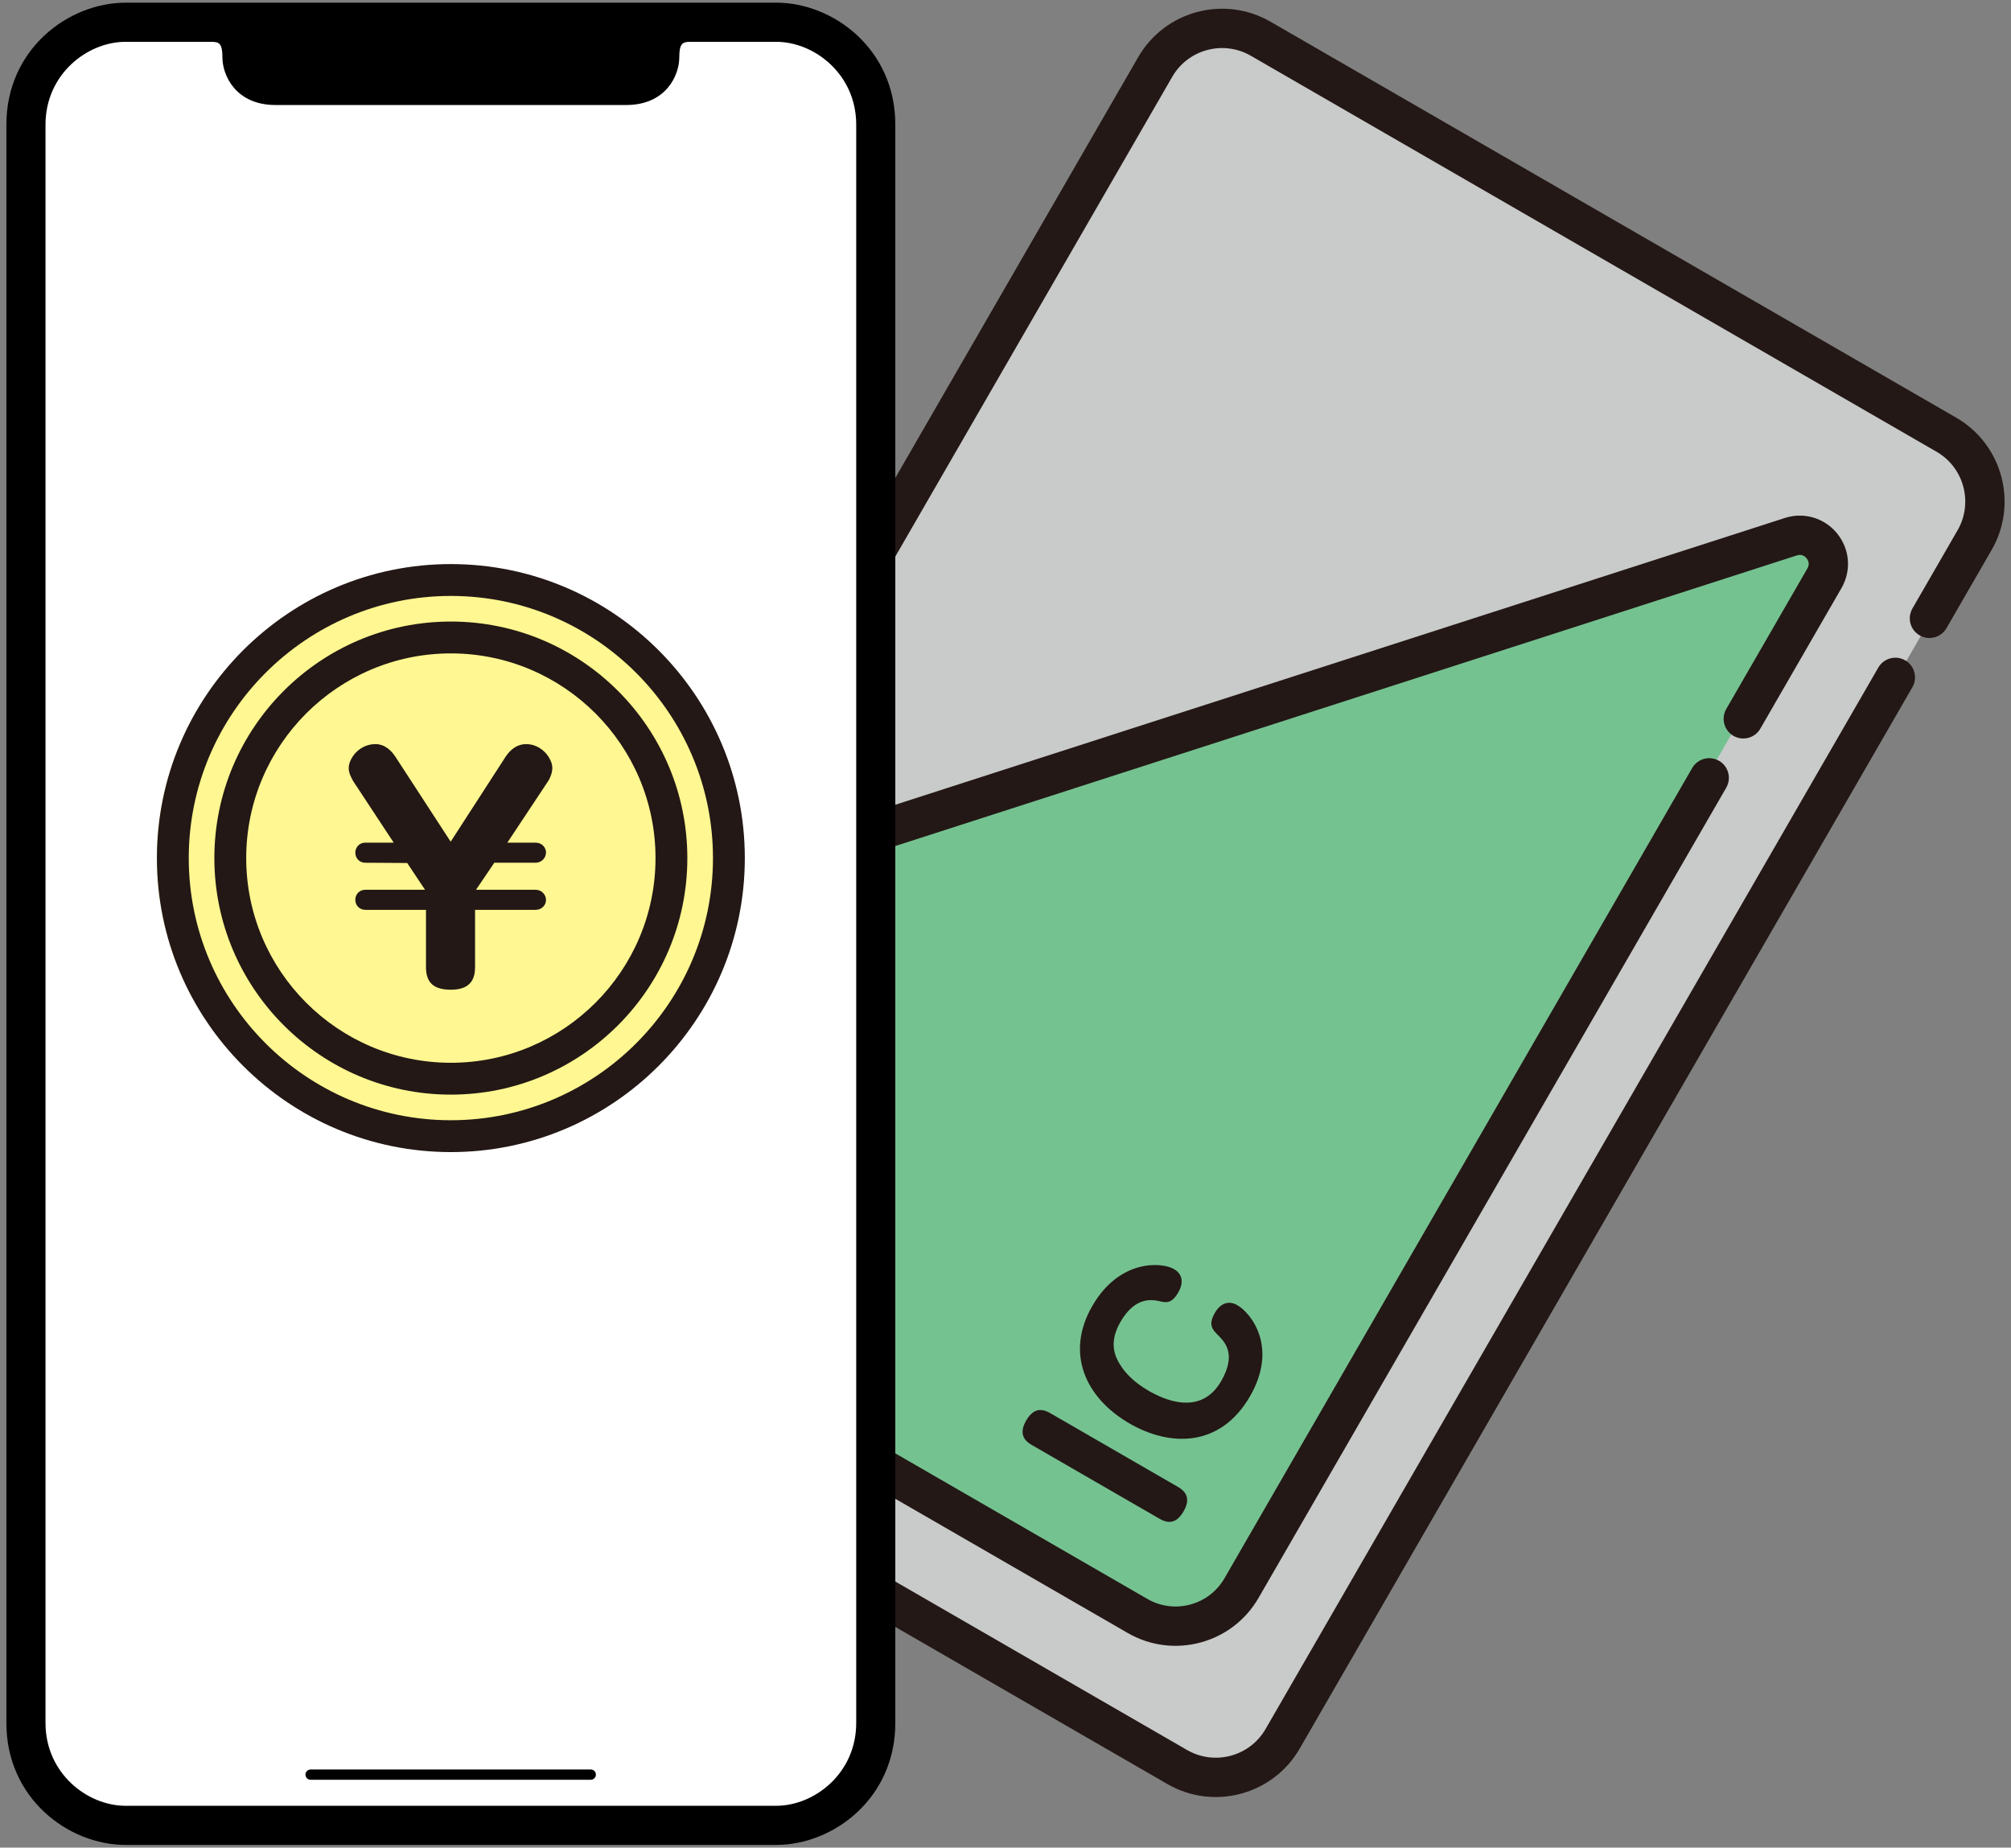
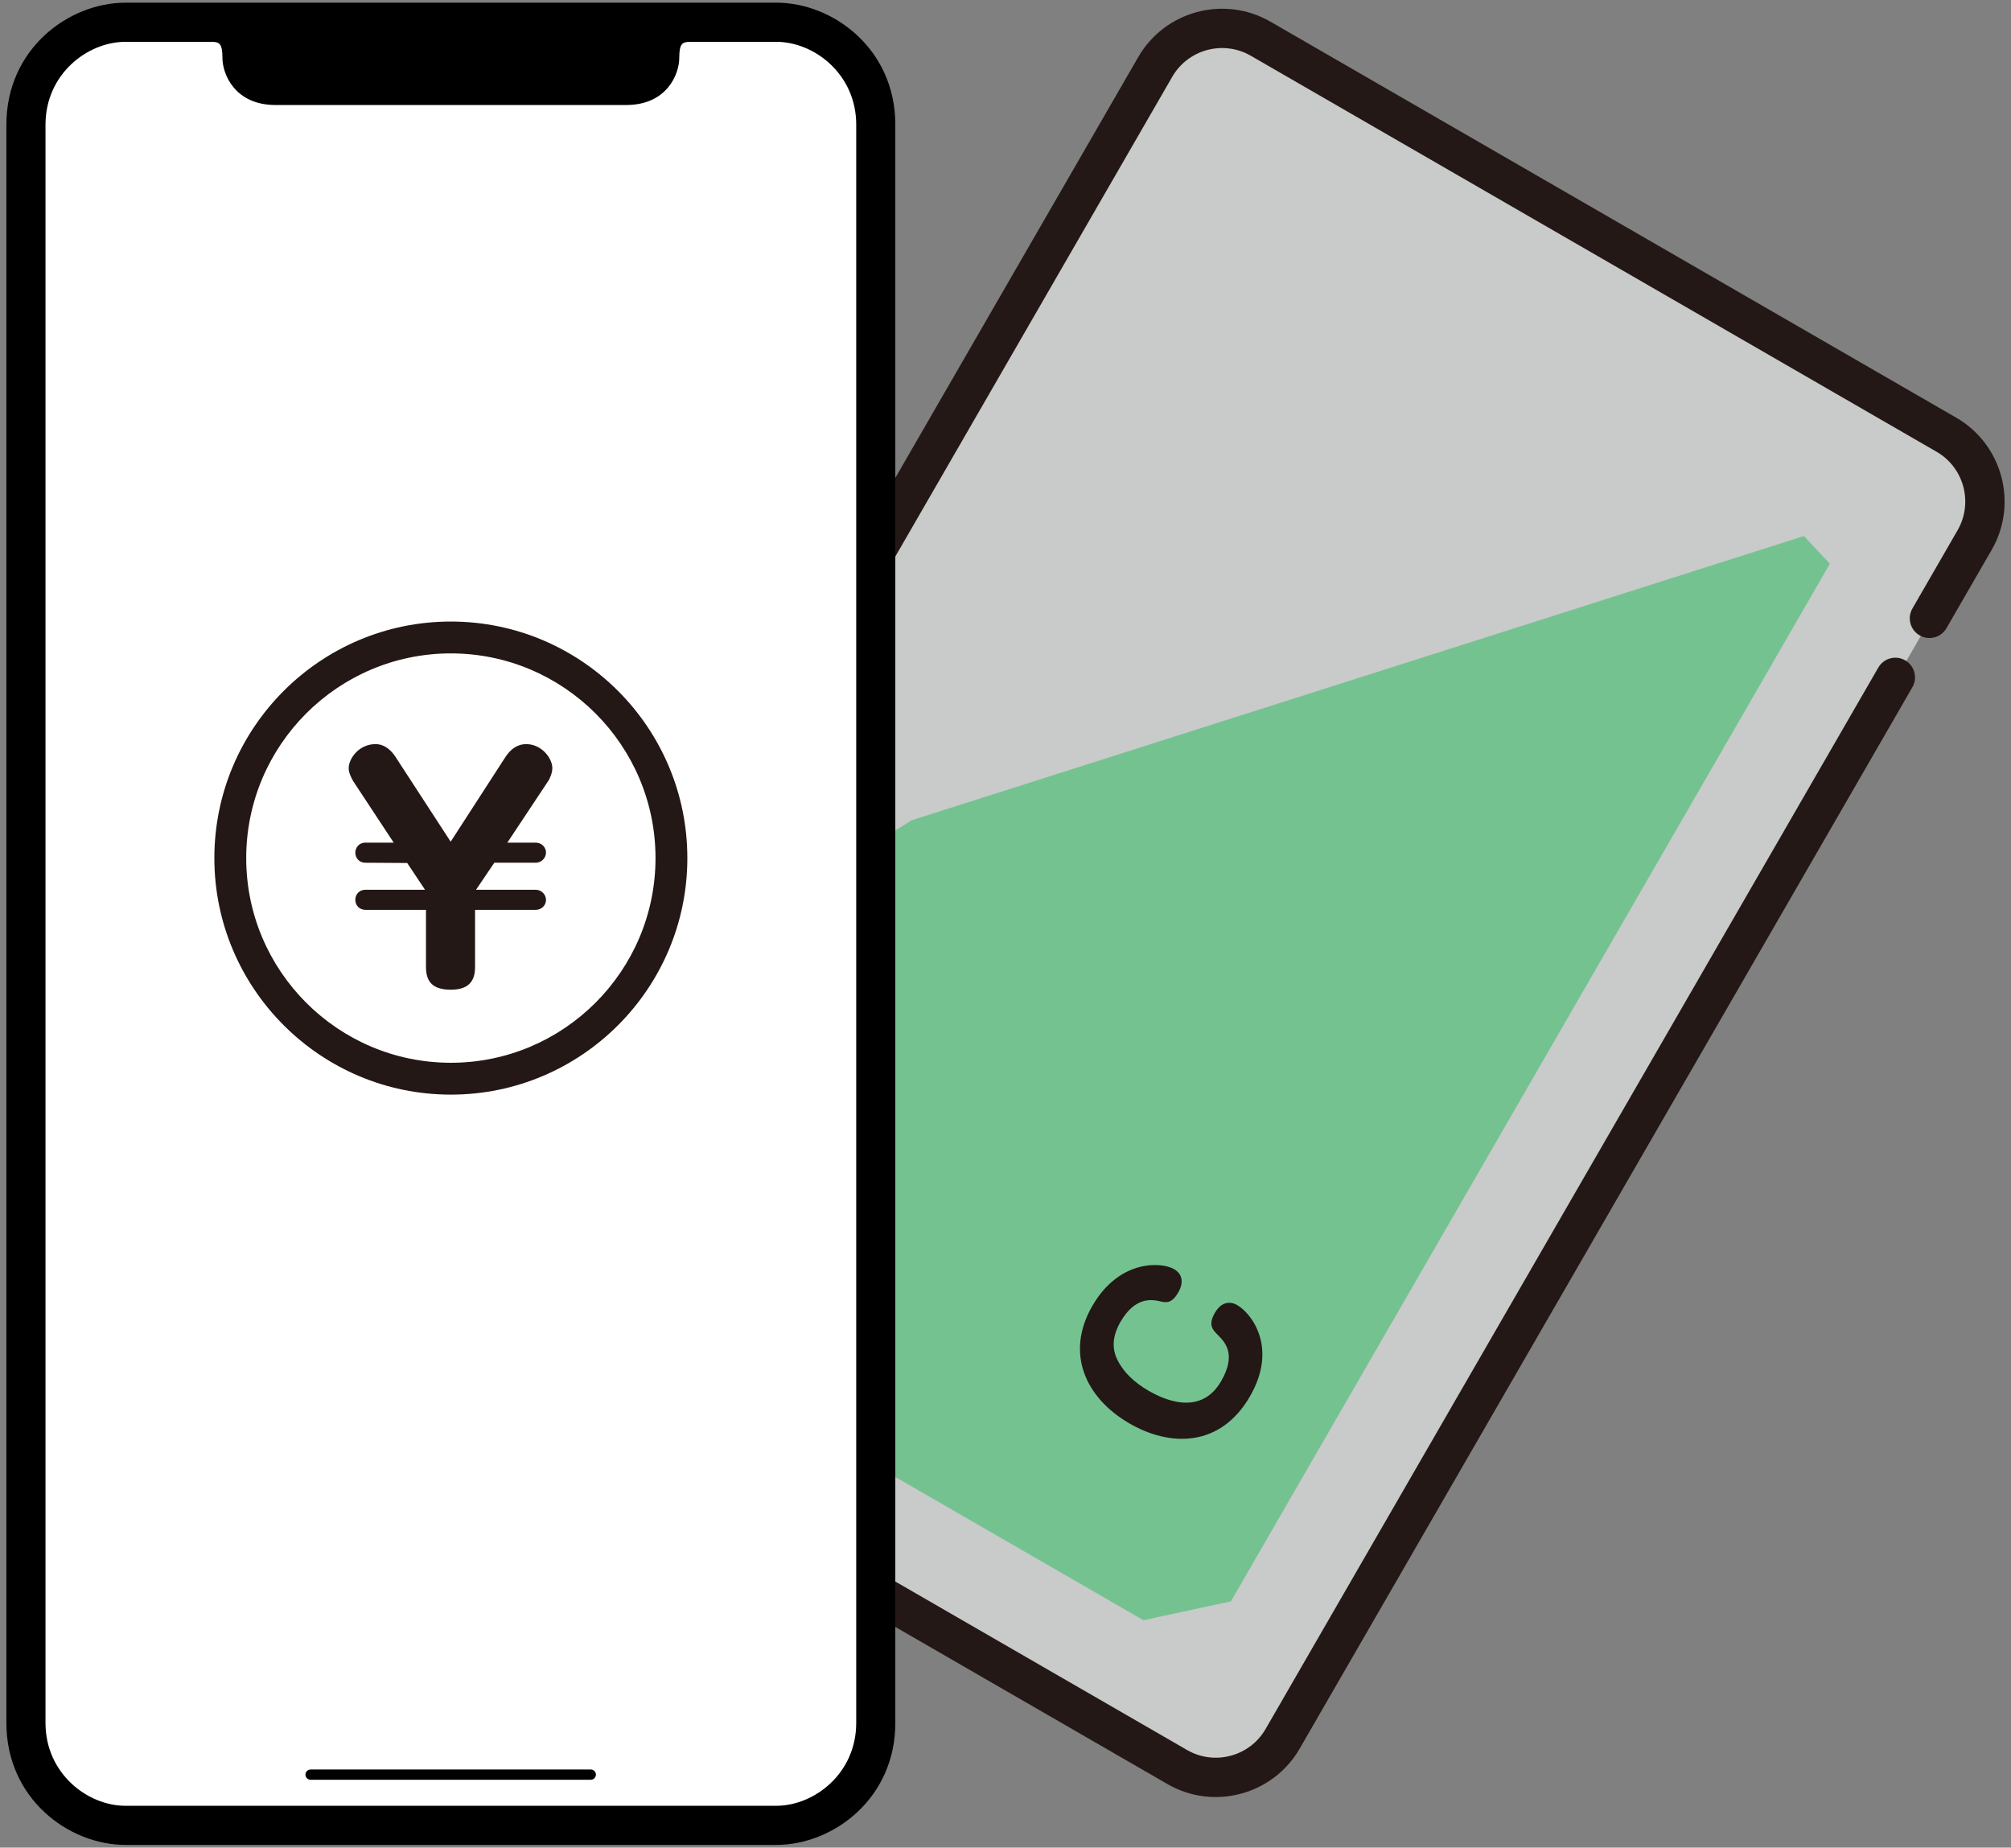
<svg xmlns="http://www.w3.org/2000/svg" version="1.1" id="レイヤー_1" x="0px" y="0px" viewBox="0 0 86 79" style="enable-background:new 0 0 86 79;" xml:space="preserve">
  <rect x="0" y="0" width="86" height="79" fill="#808080" stroke="none" />
  <style type="text/css">
	.st0{fill:#C9CACA;}
	.st1{fill:#75C291;}
	.st2{fill:#231815;}
	.st3{fill:#FFFFFF;}
	.st4{fill:#FFF791;}
</style>
  <g>
    <path class="st0" d="M84.896,22.423L54.497,75.076c-0.701,1.214-2.252,1.629-3.466,0.929L20.569,58.417   c-1.214-0.7-1.629-2.252-0.929-3.466L50.039,2.298c0.701-1.213,2.253-1.629,3.466-0.928l30.463,17.587   C85.181,19.658,85.597,21.21,84.896,22.423" />
    <polyline class="st1" points="77.144,22.919 78.254,24.106 52.639,68.472 48.897,69.277 27.123,56.706 25.629,53.346    35.287,37.383 38.989,35.072 77.144,22.919  " />
    <path class="st2" d="M48.676,2.441L19.083,53.697c-1.141,1.977-0.461,4.513,1.515,5.654l29.328,16.933   c1.976,1.141,4.513,0.461,5.654-1.515l26.203-45.385c0.232-0.402,0.094-0.917-0.308-1.149c-0.402-0.232-0.916-0.094-1.149,0.308   L54.123,73.928c-0.677,1.173-2.183,1.577-3.356,0.9L21.439,57.895c-1.174-0.678-1.577-2.183-0.899-3.357L50.132,3.282   c0.678-1.173,2.183-1.576,3.357-0.899l29.328,16.933c1.173,0.677,1.576,2.183,0.899,3.356l-1.932,3.347   c-0.232,0.402-0.094,0.916,0.308,1.148c0.402,0.232,0.916,0.095,1.148-0.307l1.933-3.347c1.141-1.976,0.461-4.513-1.515-5.654   L54.329,0.926C52.353-0.214,49.817,0.465,48.676,2.441" />
-     <path class="st2" d="M77.293,24.305l-3.47,6.01c-0.232,0.402-0.094,0.916,0.308,1.149c0.402,0.232,0.917,0.094,1.149-0.308   l3.47-6.01c0.43-0.746,0.359-1.661-0.182-2.331c-0.541-0.669-1.421-0.931-2.24-0.667L37.685,34.603   c-1.661,0.535-3.057,1.663-3.93,3.174L25.67,51.781c-1.198,2.076-0.484,4.74,1.592,5.938l20.966,12.105   c1.955,1.129,4.464,0.457,5.592-1.498L73.822,33.68c0.233-0.402,0.095-0.916-0.307-1.149c-0.403-0.232-0.917-0.094-1.149,0.308   L52.364,67.485c-0.665,1.152-2.143,1.548-3.295,0.883L28.103,56.262c-1.273-0.735-1.711-2.368-0.976-3.641l8.085-14.004   c0.664-1.15,1.725-2.007,2.989-2.415l38.643-12.454c0.218-0.07,0.354,0.048,0.416,0.124C77.321,23.95,77.408,24.107,77.293,24.305" />
-     <path class="st2" d="M44.126,61.786l5.461,3.153c0.423,0.244,0.752,0.163,1.032-0.323c0.367-0.634-0.026-0.913-0.253-1.044   l-5.453-3.149c-0.424-0.244-0.753-0.163-1.033,0.323C43.513,61.381,43.906,61.66,44.126,61.786" />
    <path class="st2" d="M53.456,59.703c1.199-2.077,0.072-3.542-0.547-3.9c-0.322-0.185-0.69-0.126-0.953,0.328   c-0.303,0.525-0.104,0.723,0.149,0.974c0.275,0.284,0.783,0.797,0.118,1.949c-0.891,1.544-2.507,0.757-3.102,0.413   c-0.604-0.348-1.072-0.786-1.336-1.325c-0.326-0.647-0.083-1.249,0.134-1.625c0.642-1.113,1.39-0.942,1.687-0.876   c0.247,0.059,0.5,0.111,0.78-0.375c0.244-0.423,0.186-0.791-0.183-1.004c-0.517-0.299-2.329-0.435-3.491,1.579   c-1.158,2.006-0.313,3.924,1.599,5.028C50.036,61.865,52.189,61.897,53.456,59.703" />
    <polyline class="st2" points="31.867,49.562 30.935,54.063 34.405,51.062 31.867,49.562  " />
    <path d="M33.193,0.114c2.451,0,5.095,1.993,5.095,5.214v68.343c0,3.22-2.644,5.214-5.095,5.214H5.369   c-2.451,0-5.096-1.994-5.096-5.214V5.329c0-3.221,2.645-5.214,5.096-5.214H33.193" />
    <path class="st3" d="M1.946,73.671c0,2.153,1.787,3.541,3.423,3.541h27.824c1.636,0,3.423-1.388,3.423-3.541V5.329   c0-2.153-1.787-3.541-3.423-3.541s-3.014,0-3.482,0H29.5c-0.316,0.006-0.451,0.073-0.451,0.678c0,0.726-0.546,2.024-2.271,2.024   H11.784c-1.725,0-2.272-1.298-2.272-2.024c0-0.605-0.135-0.672-0.45-0.678H8.85c-0.468,0-1.845,0-3.481,0S1.946,3.175,1.946,5.329   V73.671" />
    <path d="M25.484,75.88c0,0.12-0.099,0.219-0.22,0.219H13.282c-0.12,0-0.219-0.099-0.219-0.219c0-0.121,0.099-0.22,0.219-0.22   h11.982C25.385,75.66,25.484,75.759,25.484,75.88" />
-     <path class="st4" d="M31.622,36.69c0,6.879-5.577,12.456-12.456,12.456S6.71,43.57,6.71,36.69c0-6.879,5.577-12.456,12.456-12.456   S31.622,29.811,31.622,36.69" />
-     <path class="st2" d="M19.281,24.119c-6.932,0-12.571,5.64-12.571,12.571s5.639,12.571,12.571,12.571   c6.931,0,12.571-5.64,12.571-12.571S26.212,24.119,19.281,24.119 M19.281,47.899c-6.181,0-11.209-5.028-11.209-11.209   c0-6.18,5.028-11.209,11.209-11.209c6.18,0,11.209,5.029,11.209,11.209C30.49,42.872,25.461,47.899,19.281,47.899z" />
    <path class="st2" d="M19.281,26.576c-5.577,0-10.114,4.537-10.114,10.114s4.537,10.114,10.114,10.114   c5.577,0,10.113-4.537,10.113-10.114S24.858,26.576,19.281,26.576 M19.281,45.442c-4.826,0-8.752-3.926-8.752-8.752   s3.926-8.752,8.752-8.752c4.825,0,8.752,3.926,8.752,8.752S24.106,45.442,19.281,45.442z" />
    <path class="st2" d="M22.502,31.817c-0.35,0-0.649,0.186-0.889,0.554l-2.34,3.618l-2.354-3.618   c-0.162-0.253-0.443-0.554-0.864-0.554c-0.697,0-1.143,0.611-1.143,1.032c0,0.207,0.129,0.437,0.177,0.523l0.016,0.029l1.732,2.629   h-1.212c-0.279,0-0.43,0.221-0.43,0.429c0,0.209,0.151,0.43,0.43,0.43l1.789,0.011l0.762,1.144h-2.551   c-0.245,0-0.43,0.185-0.43,0.43c0,0.244,0.185,0.429,0.43,0.429h2.592v2.444c0,0.671,0.329,0.971,1.068,0.971   c0.924,0,1.031-0.561,1.031-0.983v-2.432h2.591c0.248,0,0.443-0.189,0.443-0.429c0-0.208-0.178-0.43-0.443-0.43h-2.55l0.782-1.155   h1.768c0.244,0,0.443-0.198,0.443-0.442c0-0.201-0.17-0.417-0.443-0.417h-1.211l1.744-2.629c0.111-0.173,0.18-0.389,0.18-0.564   C23.62,32.432,23.174,31.817,22.502,31.817" />
  </g>
</svg>